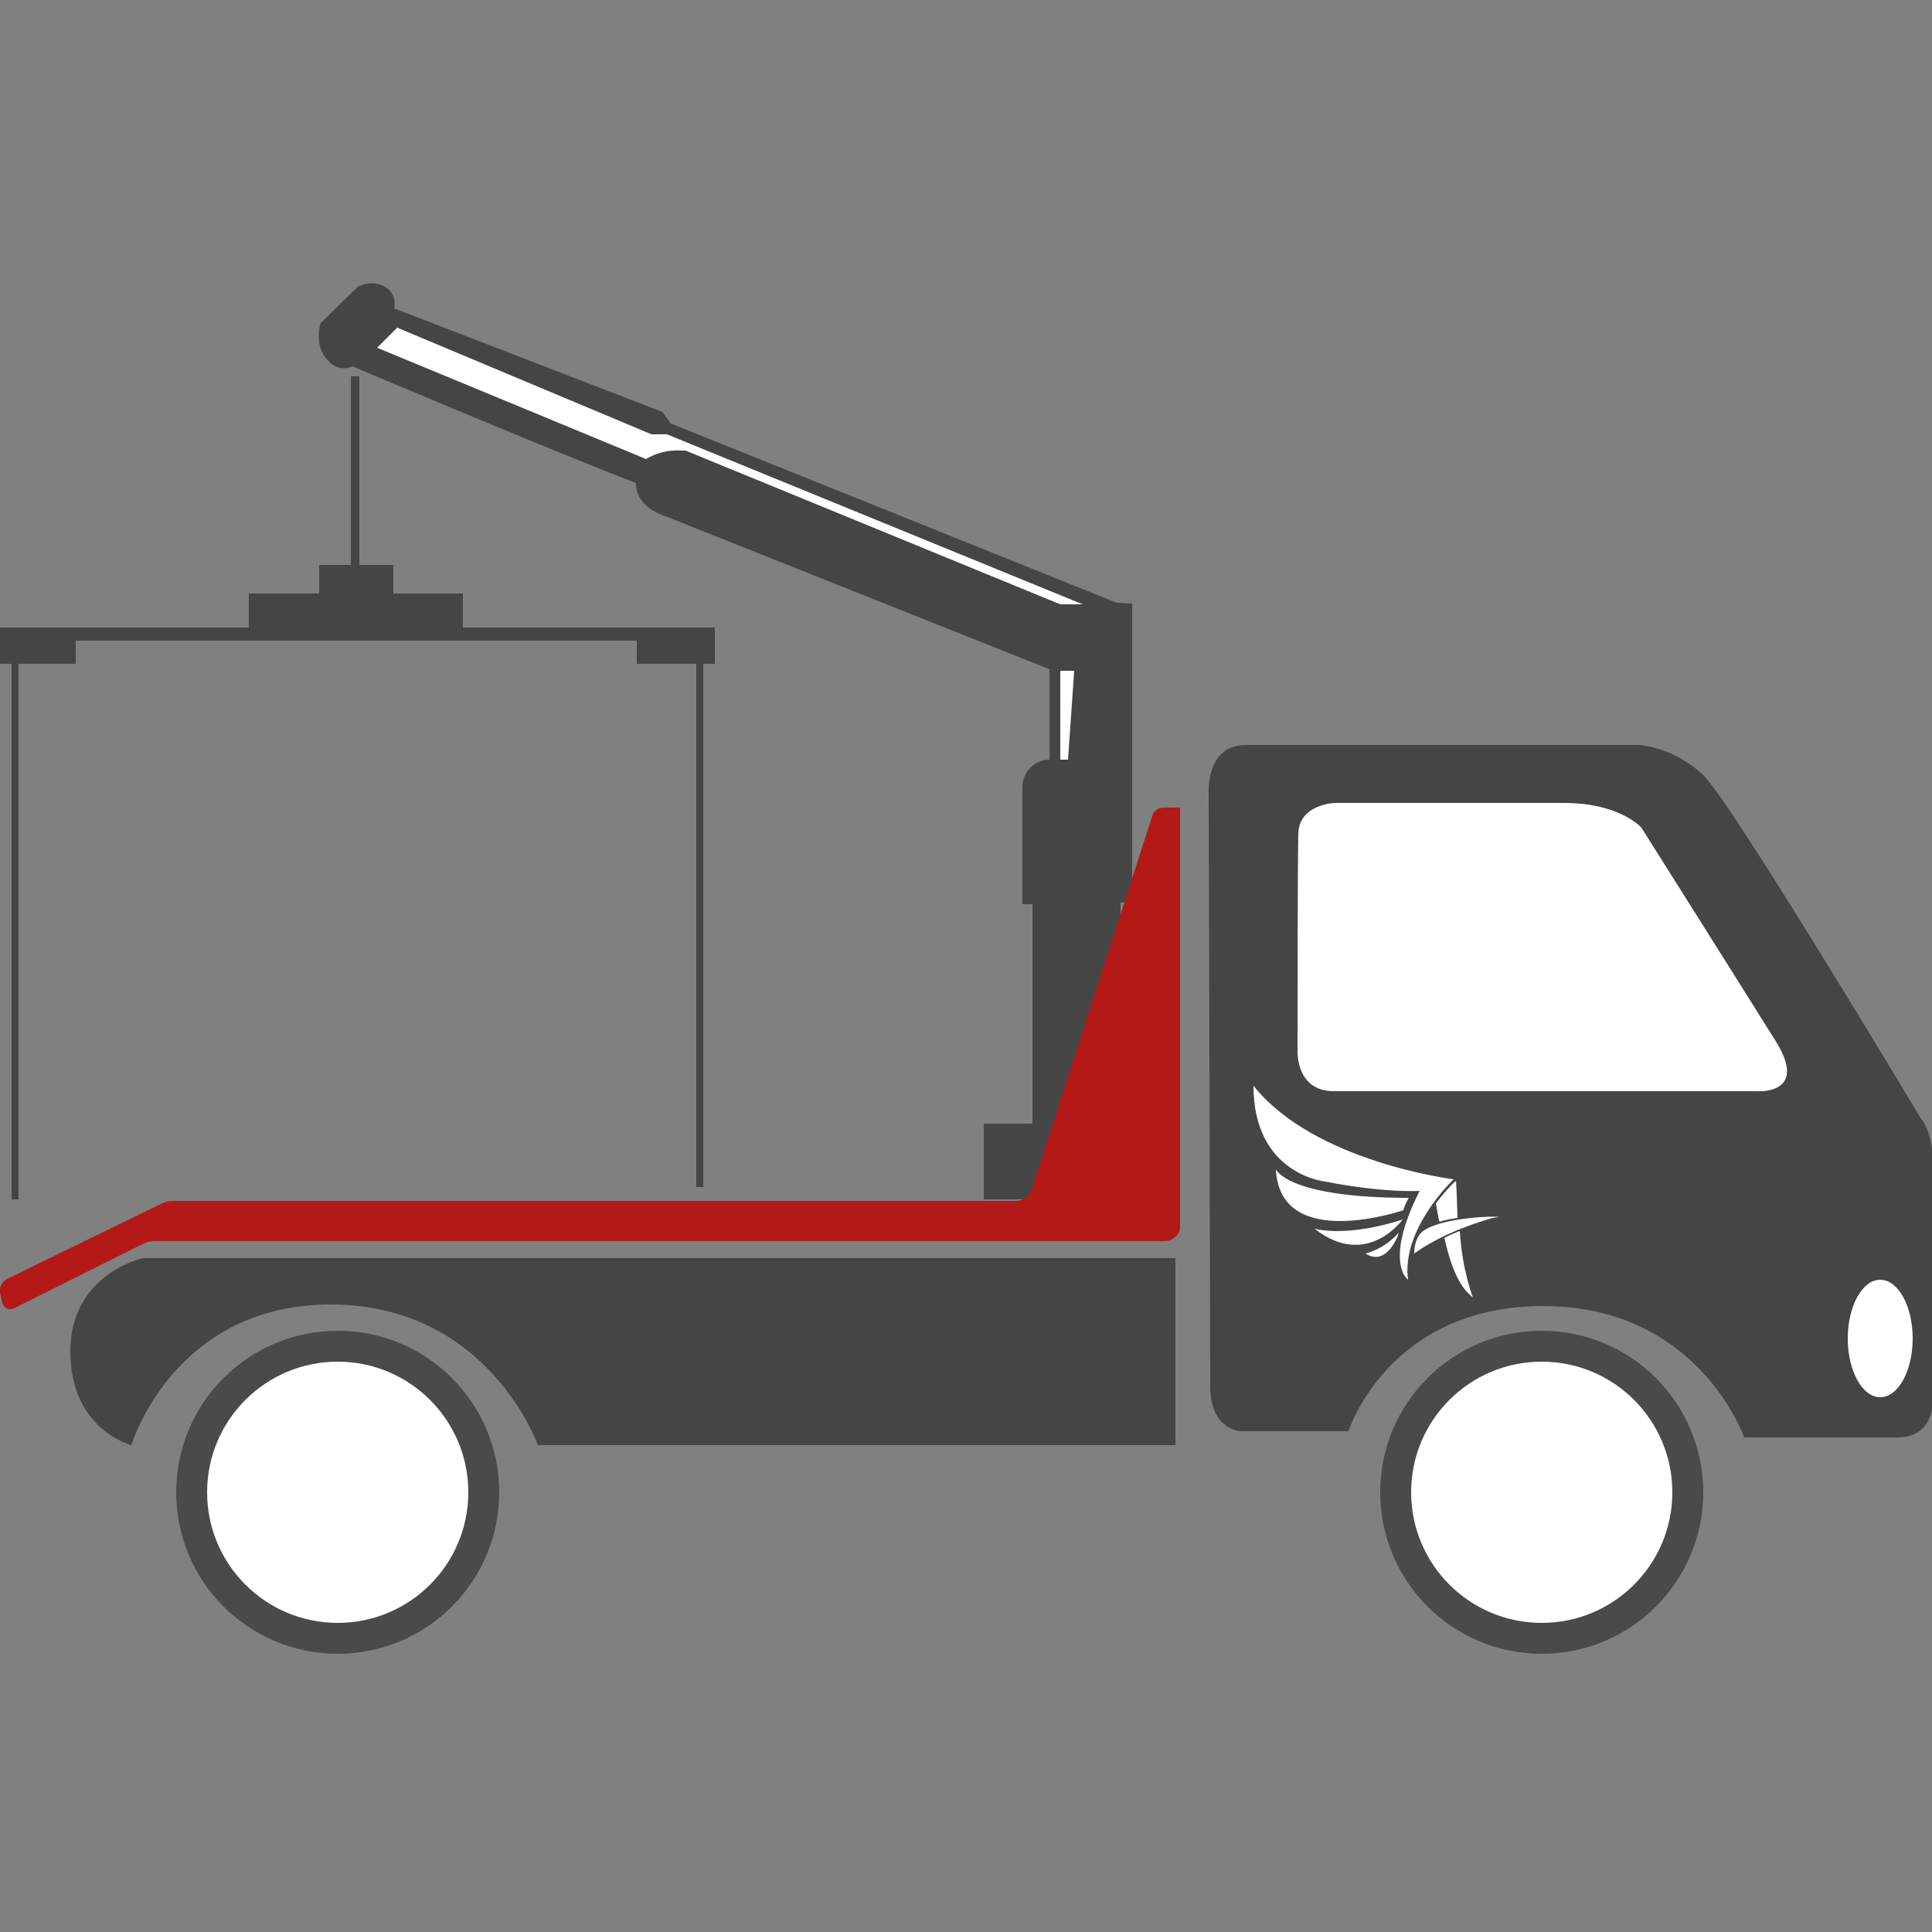
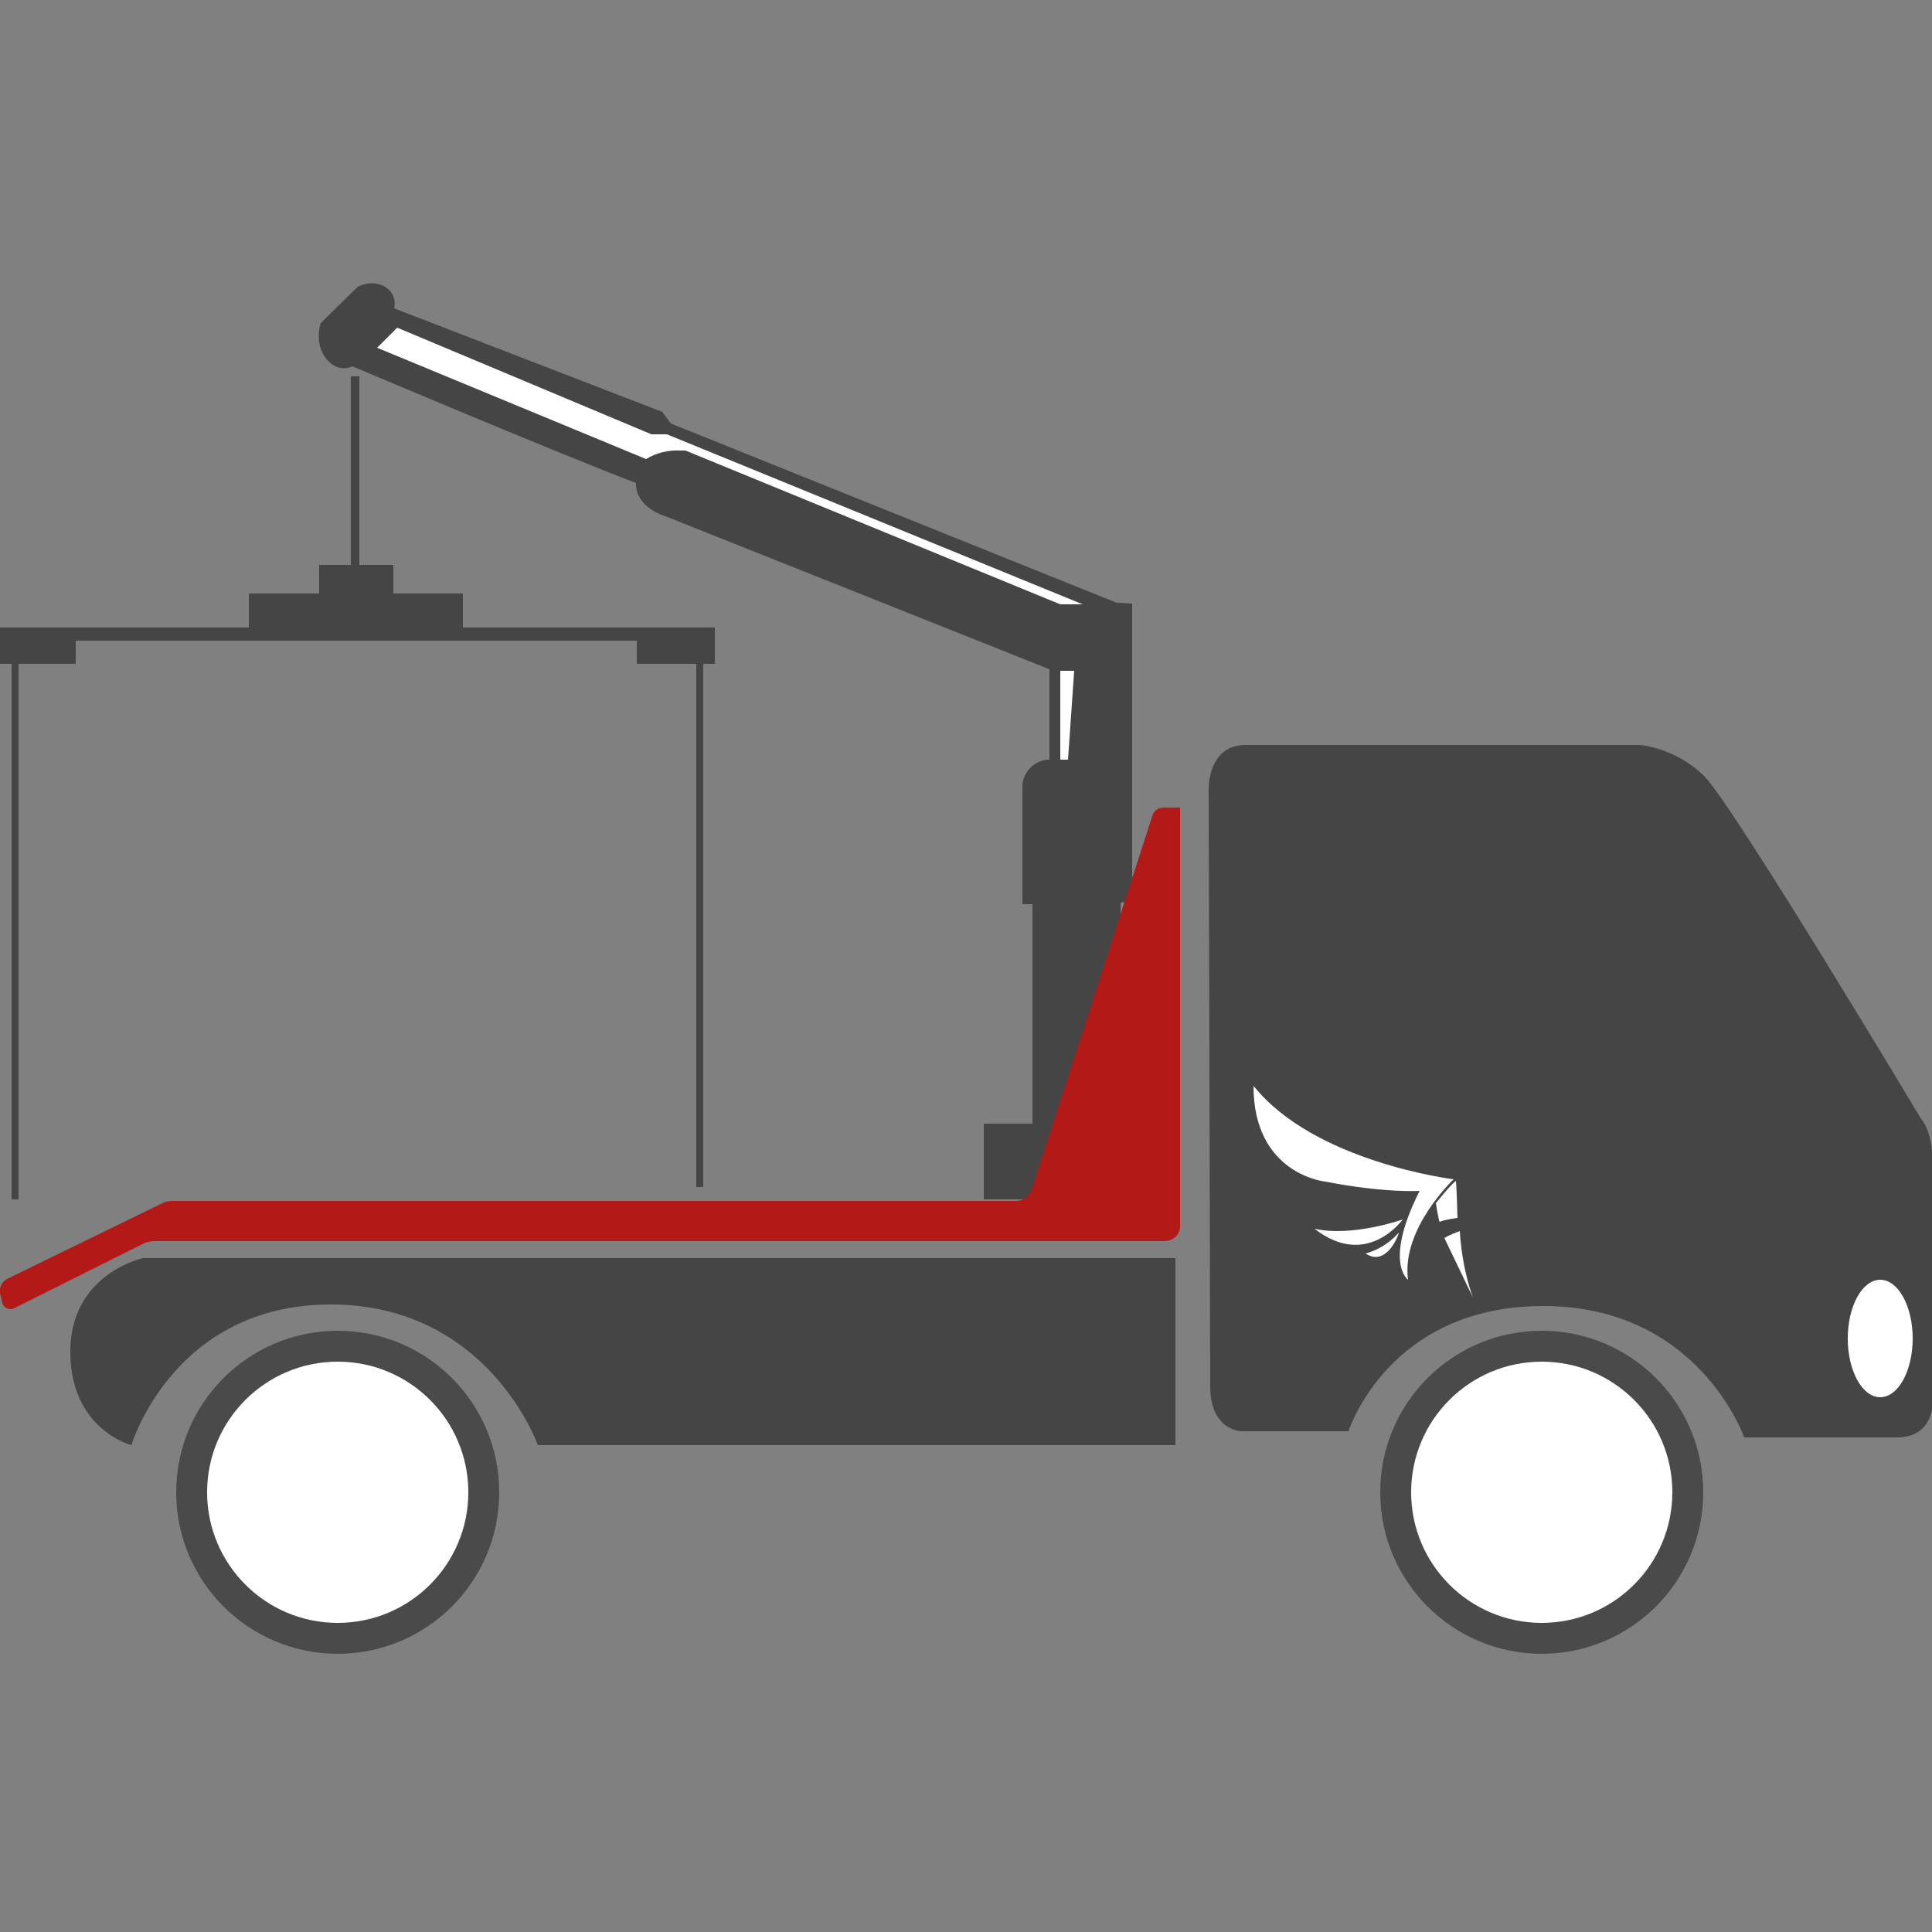
<svg xmlns="http://www.w3.org/2000/svg" version="1.1" id="Слой_1" x="0px" y="0px" viewBox="0 0 250 250" style="enable-background:new 0 0 250 250;" xml:space="preserve">
  <rect x="0" y="0" width="250" height="250" fill="#808080" stroke="none" />
  <style type="text/css">
	.st0{fill:#454545;}
	.st1{fill:#FFFFFF;}
	.st2{fill:#FFFFFF;stroke:#4A4A4A;stroke-width:4;stroke-miterlimit:10;}
	.st3{fill:#B21917;}
</style>
  <g>
    <path class="st0" d="M156.4,102.6c0,0-0.4-6.2,4.8-6.2c5.1,0,51,0,51,0s4.5,0.3,8.3,4c3.8,3.8,28.1,44.4,28.1,44.4s1.5,1.5,1.5,5.8   c0,4.3,0,30.7,0,30.7s0.2,4.7-4.6,4.7c-4.9,0-19.8,0-19.8,0s-5.9-17-26-17s-25.2,16.2-25.2,16.2h-13.9c0,0-4-0.1-4-5.8   S156.4,102.6,156.4,102.6z" />
-     <path class="st1" d="M167.9,135.7c0,0-0.4,5.5,4.7,5.5s54.8,0,54.8,0s6.8,0.5,2.3-6.6c-4.5-7.2-17.3-27.5-17.3-27.5   s-2.8-3.2-10-3.2s-29.6,0-29.6,0s-4.8,0.1-4.8,4.1C167.9,112,167.9,135.7,167.9,135.7z" />
    <ellipse class="st1" cx="243.3" cy="173.2" rx="4.2" ry="7.6" />
    <path class="st0" d="M152.1,162.8V187H69.6c0,0-6.4-18.2-26.8-18.2S17,187,17,187s-7.9-2-7.9-12.1c0-10.1,9.4-12.1,9.4-12.1H152.1z   " />
    <circle class="st2" cx="43.7" cy="193.1" r="18.9" />
    <circle class="st2" cx="199.5" cy="193.1" r="18.9" />
    <path class="st0" d="M127.3,155.2v-9.8h6.3v-28.4h-1.3v-12.3v-2.9c0-1.9,1.6-3.5,3.5-3.5l0,0V86.6L86.1,66.8c0,0-3.9-1.1-3.8-4.3   c-10.5-4-36.7-15.1-36.7-15.1s-1.8,1-3.4-1c-1.6-2-0.7-4.6-0.7-4.6l4.8-4.7c0,0,1.8-1,3.5,0c1.7,1,1.2,2.8,1.2,2.8l34.7,13.4   l1.1,1.5L144.5,78l2,0.1v38.5l-1.5,0.2v28.5h2.5v9.9H127.3z" />
    <polygon class="st1" points="137.2,86.8 137.2,98.3 138.2,98.3 139,86.8  " />
    <path class="st1" d="M137.2,78.2h2.9L86.3,56.2h-2L51.4,42.4L48.8,45l34.8,14.4l0,0c1.3-0.8,2.9-1.2,4.5-1.1l0.6,0L137.2,78.2z" />
    <path class="st3" d="M150.7,160.6H20c-0.5,0-0.9,0.1-1.4,0.3l-16.8,8.4c-0.6,0.3-1.4-0.1-1.5-0.7L0,167.3c-0.1-0.7,0.2-1.4,0.9-1.8   l20.1-9.8c0.4-0.2,0.8-0.3,1.3-0.3l109.2,0c0.9,0,1.7-0.6,2-1.5l15.6-48.3c0.2-0.7,0.8-1.1,1.5-1.1h2.1v54   C152.8,159.7,151.8,160.6,150.7,160.6z" />
    <rect x="45.4" y="48.7" class="st0" width="1.1" height="25.5" />
    <rect x="41.3" y="73.1" class="st0" width="9.6" height="3.7" />
    <rect x="32.2" y="76.8" class="st0" width="27.7" height="4.4" />
    <rect x="0" y="81.2" class="st0" width="92.5" height="1.7" />
    <rect x="0" y="82.8" class="st0" width="9.8" height="3.1" />
    <rect x="82.4" y="82.8" class="st0" width="10.1" height="3.1" />
    <rect x="1.5" y="85.9" class="st0" width="0.9" height="69.3" />
    <rect x="90.1" y="85.9" class="st0" width="0.9" height="67.7" />
    <g>
      <path class="st1" d="M188.1,152.6c0,0-18-2.2-25.9-12.1c0,11.5,9.3,12.4,9.3,12.4c7.7,1.5,12.2,1.2,12.2,1.2    c-4.7,9.3-1.5,11.5-1.5,11.5C181.3,159,188.1,152.6,188.1,152.6z" />
-       <path class="st1" d="M183.9,159.5c0,0-0.9,0.8-0.9,2.7c4-2.9,9.5-4.4,9.5-4.4c0.8-0.3,1.5-0.3,1.5-0.3    C193.8,157.3,186.1,157.5,183.9,159.5z" />
      <path class="st1" d="M185.8,155.7c0,0,1.8-2.3,2.6-2.9c0.1,1.1,0.2,4.8,0.2,4.8s-1.6,0.2-2.3,0.5    C186.2,158.2,185.8,155.7,185.8,155.7z" />
-       <path class="st1" d="M186.9,160.2c0,0,0.6-0.4,2-0.9c0.3,5.1,1.7,8.6,1.7,8.6C190,167.3,188.3,166.4,186.9,160.2z" />
-       <path class="st1" d="M165.1,151.3c0,0,1.4,3.7,17.2,3.7c-0.6,1-0.7,1.6-0.7,1.6S165.6,162.1,165.1,151.3z" />
+       <path class="st1" d="M186.9,160.2c0,0,0.6-0.4,2-0.9c0.3,5.1,1.7,8.6,1.7,8.6z" />
      <path class="st1" d="M181.5,157.8c0,0-6.5,2.3-11.4,1.2C176.9,164.3,181.5,157.8,181.5,157.8z" />
      <path class="st1" d="M181,159.5c0,0-1.6,2-4.3,2.7C179.4,164,181,159.8,181,159.5z" />
    </g>
  </g>
</svg>